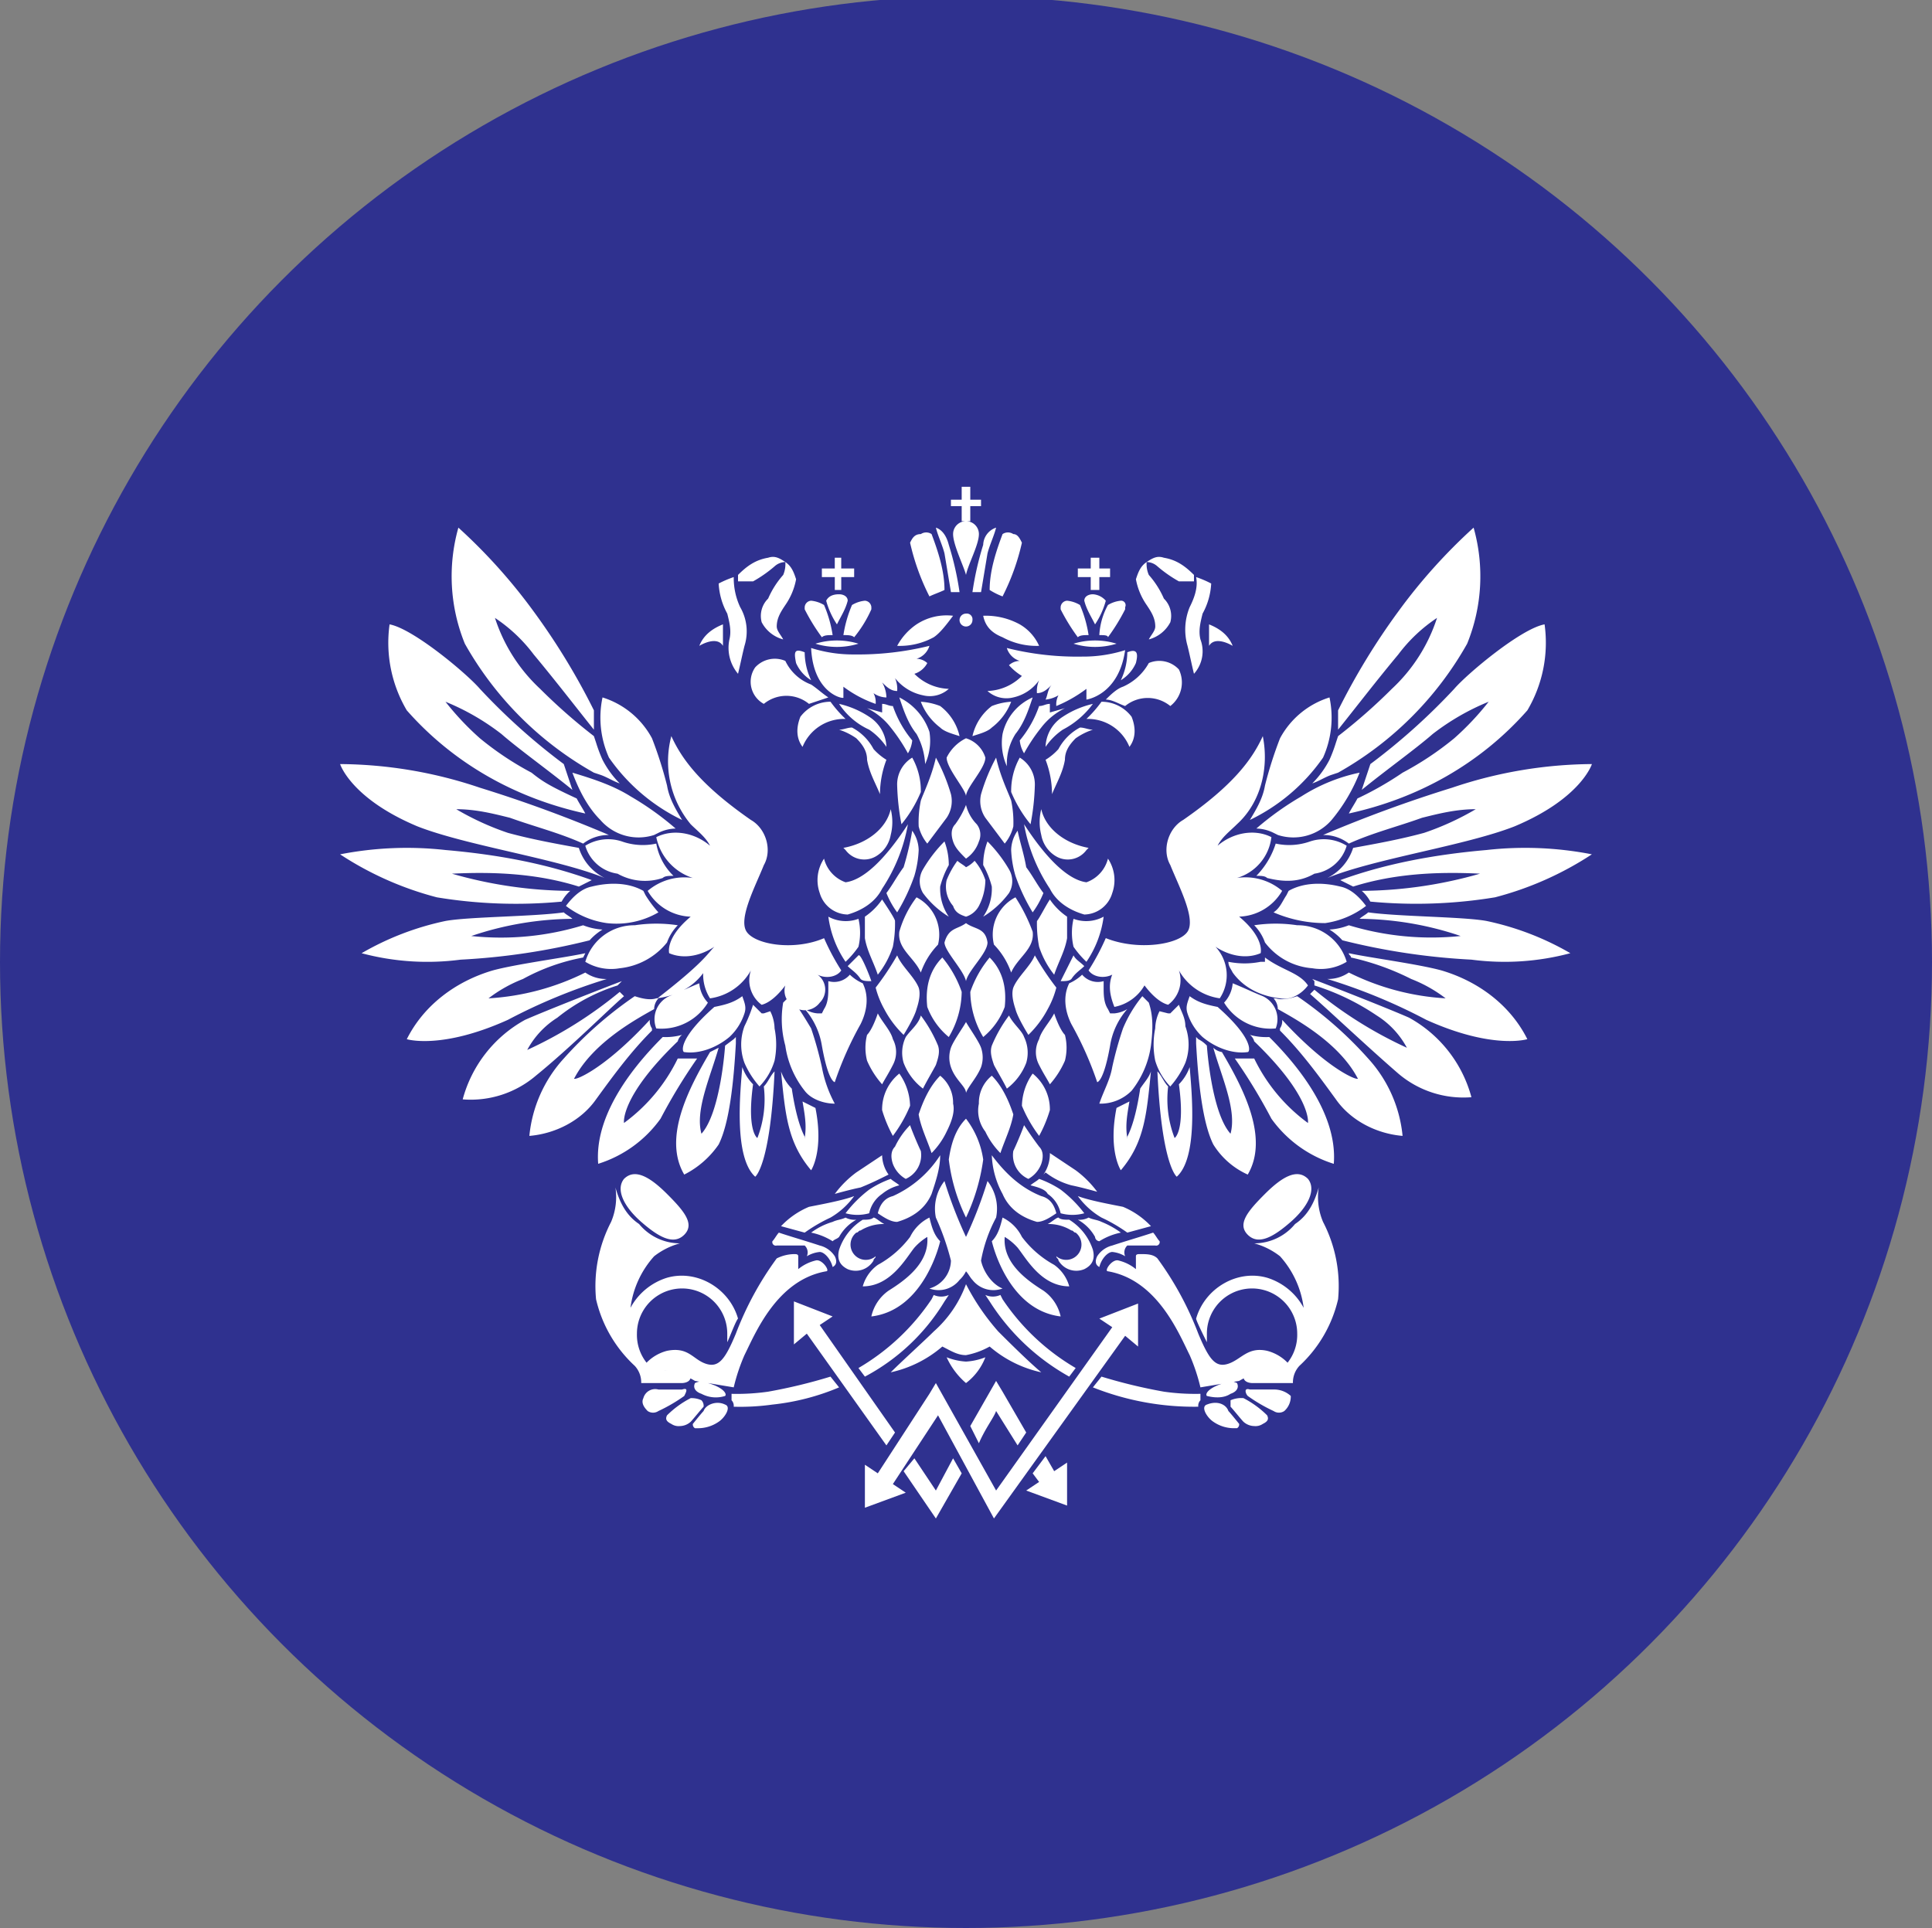
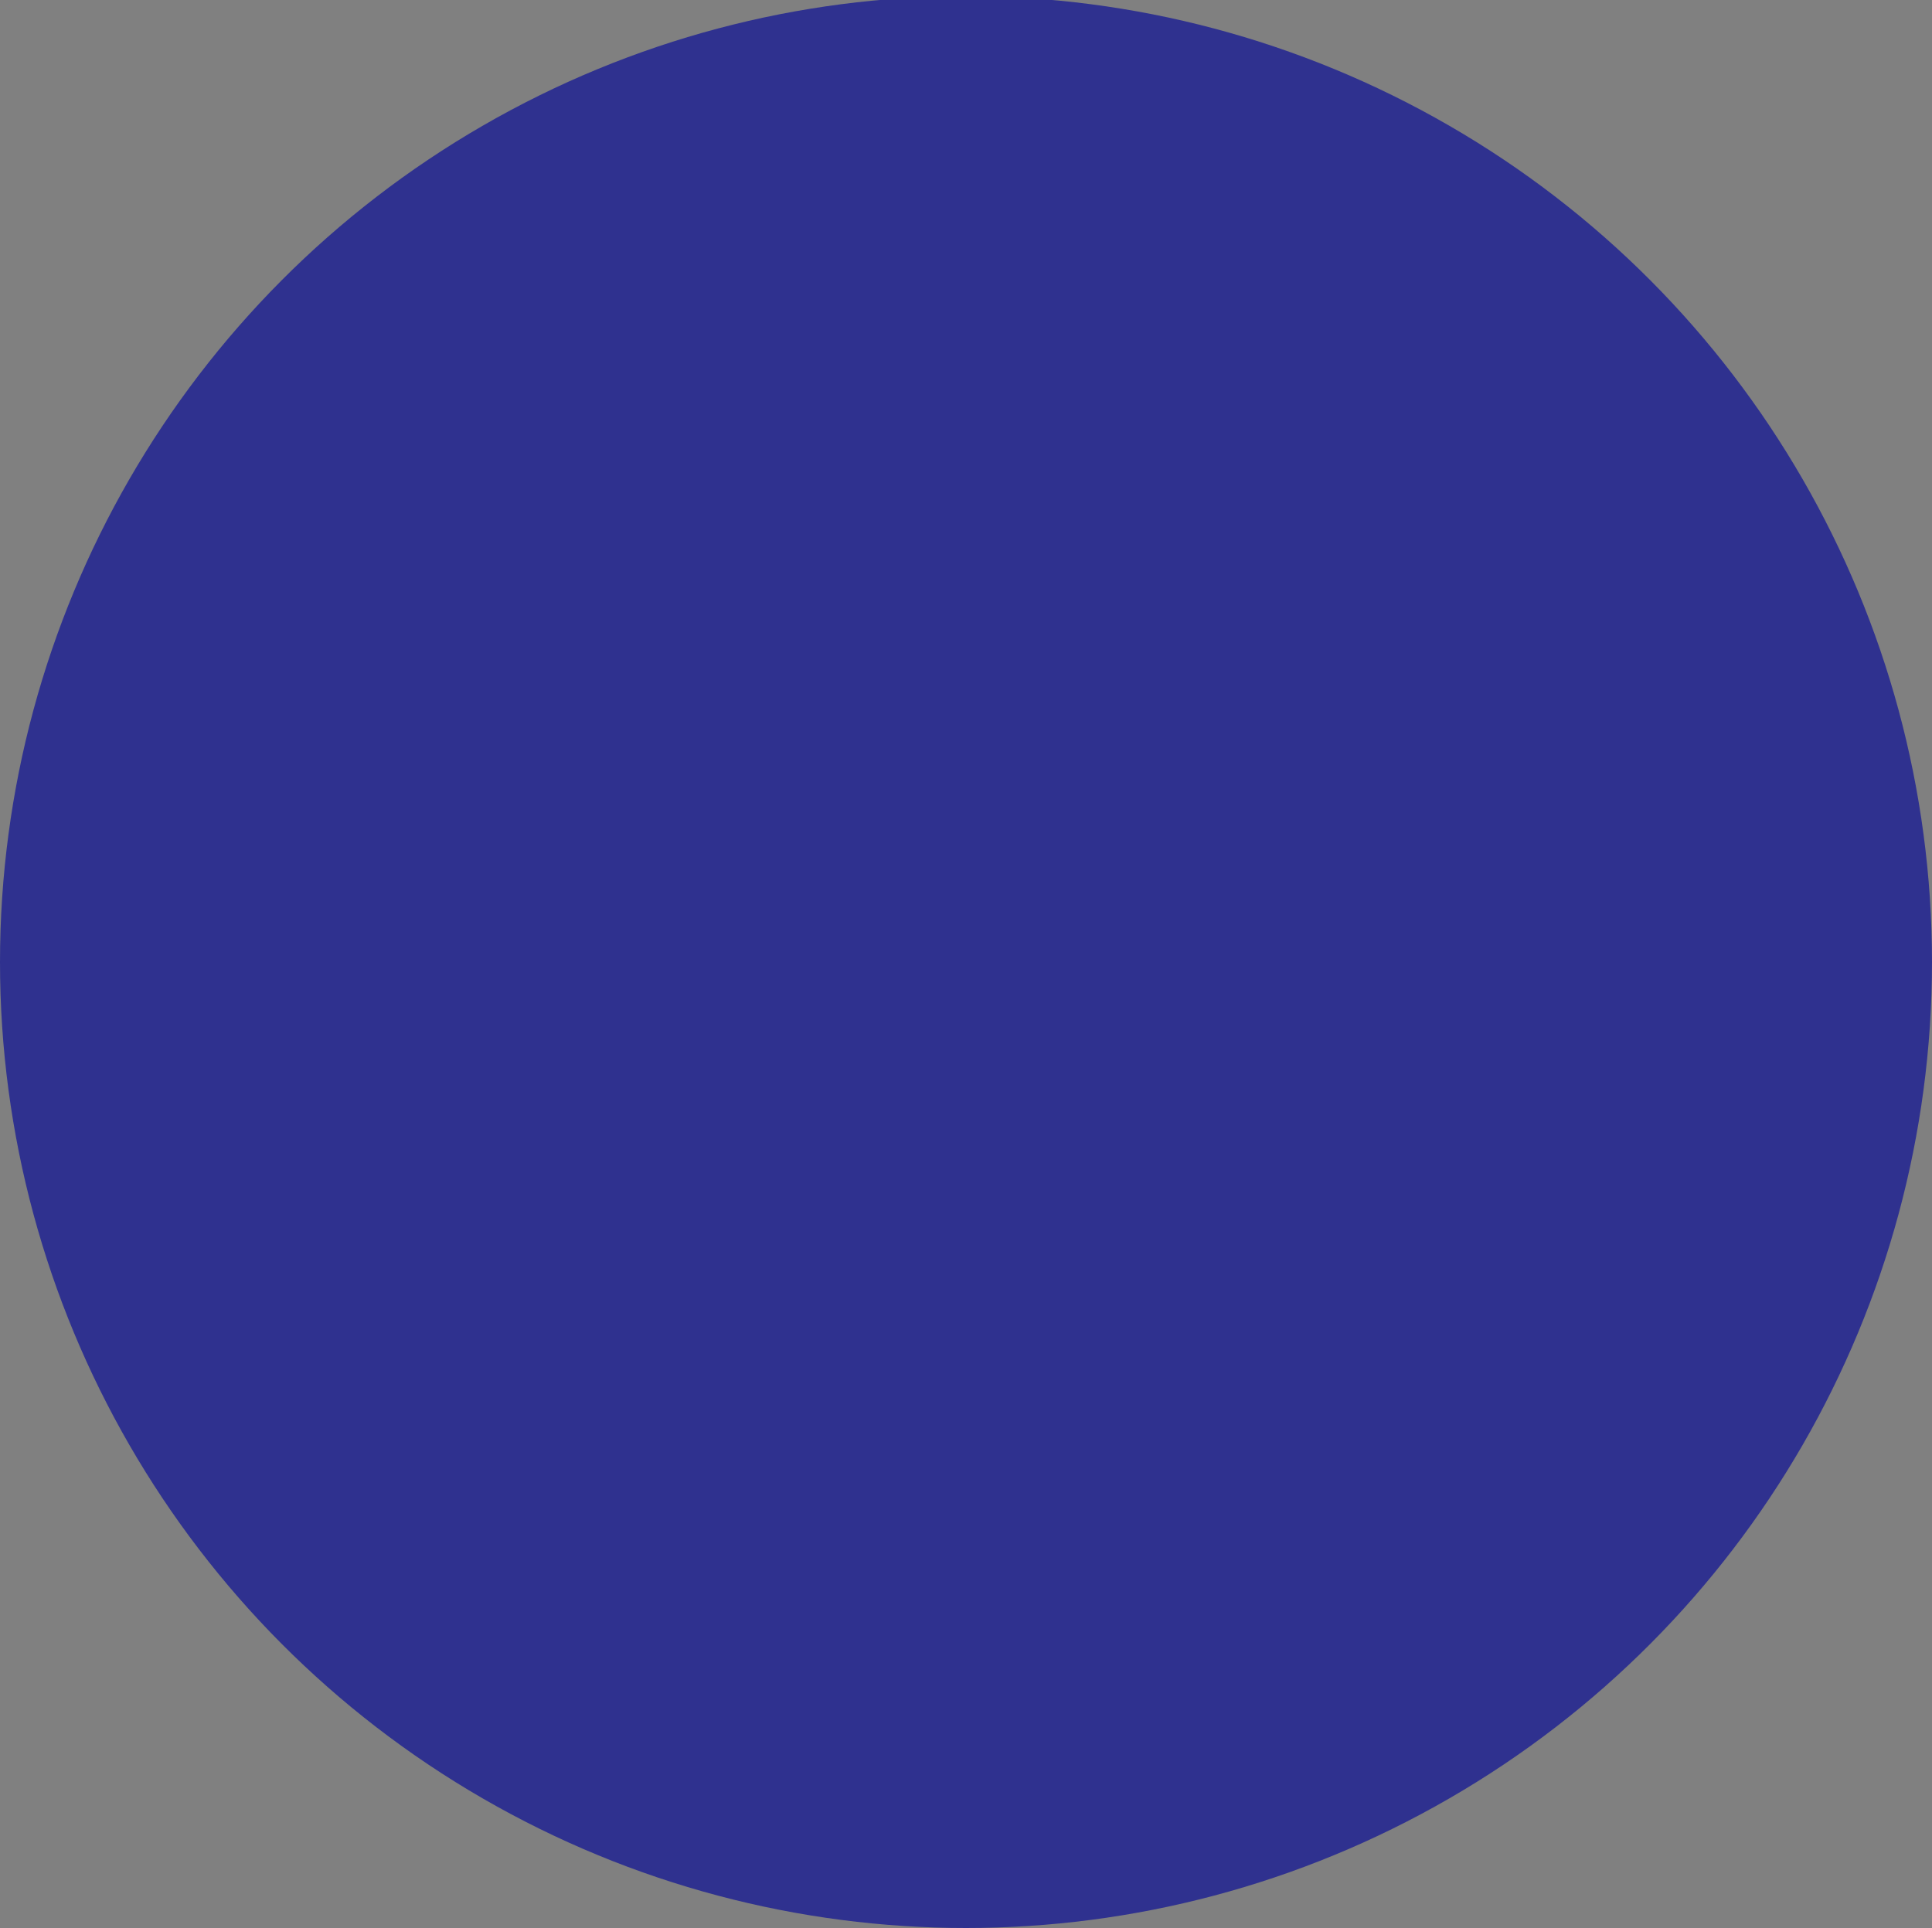
<svg xmlns="http://www.w3.org/2000/svg" width="500" height="499">
  <rect width="100%" height="100%" fill="#808080" stroke="none" />
  <circle data-name="Эллипс 1" cx="250" cy="249" r="250" fill="#2f318f" />
-   <path d="M317.907 365.194c.557.556 2.783 3.338 2.783 3.338a1.109 1.109 0 0 1-.557 1.112h-.556a9.4 9.4 0 0 1-5.566-1.669c-1.67-1.112-3.34-3.894-1.67-4.45 2.783-1.113 5.009 0 5.566 1.669zm.557-2.782a7.064 7.064 0 0 1 3.339-.556 24.739 24.739 0 0 1 6.123 4.45c.557 1.113 0 1.669-1.113 2.226a3.35 3.35 0 0 1-2.226.556 4.251 4.251 0 0 1-2.784-1.113c-.556-.556-2.783-3.337-3.339-3.894v-1.669zm5.009-2.781h6.127a6.32 6.32 0 0 1 4.453 1.669 5.047 5.047 0 0 1-1.67 3.894 2.487 2.487 0 0 1-2.783 0 41.54 41.54 0 0 1-6.679-3.894c-.561-.556-1.121-2.225.552-1.669zm-38.407-3.338a136.831 136.831 0 0 0 16.142 3.894 57.212 57.212 0 0 0 9.463.557v1.668a2.043 2.043 0 0 0-.557 1.669 70.859 70.859 0 0 1-27.275-5.006zm-8.35 0a57.622 57.622 0 0 1-20.6-19.469l-1.113-1.669a4.759 4.759 0 0 0 3.9 0l.557 1.112a57.935 57.935 0 0 0 18.925 17.8zm61.784-51.178c2.227 2.782 0 7.232-4.453 11.126s-8.349 6.119-11.132 3.338 0-6.119 4.453-10.57 8.351-6.675 11.132-3.894zm-67.909 71.761l2.227 3.894 3.34-2.225v11.125l-10.576-3.894 3.34-2.225-1.67-2.225zm-7.236-2.782l-5.566-8.9c-.557 1.669-2.783 4.45-4.453 8.344l-2.227-4.45 6.68-11.682 1.67 2.781 6.123 10.57zm-6.123 18.914l-14.472-26.7-11.689 17.8 3.339 2.226-10.576 3.894V379.1l3.34 2.225 13.359-20.582 1.67-2.782 15.586 27.814 30.06-42.275-3.34-2.225 10.019-3.894v11.125l-3.339-2.781zM250 352.4a16.27 16.27 0 0 0 5.01-1.112 15.192 15.192 0 0 1-5.01 6.675 19.2 19.2 0 0 1-5.01-6.675A16.27 16.27 0 0 0 250 352.4zm0-20.026a59.523 59.523 0 0 0 8.35 12.238c2.226 2.226 7.792 7.788 11.132 10.57a30.344 30.344 0 0 1-13.359-6.676 19.953 19.953 0 0 1-6.123 2.225c-2.226 0-3.9-1.113-6.123-2.226a30.344 30.344 0 0 1-13.359 6.676c2.783-2.782 8.906-8.344 11.133-10.57A30.113 30.113 0 0 0 250 332.373zm9.463-17.245a10.922 10.922 0 0 1 5.009 5.007 26.213 26.213 0 0 0 8.35 7.232 10.192 10.192 0 0 1 3.9 5.563c-7.236 0-11.132-7.232-13.359-10.014a14.74 14.74 0 0 0-3.34-2.781c-.556 6.675 5.567 11.126 10.02 13.907a11.077 11.077 0 0 1 4.453 6.676c-13.916-1.669-17.812-19.47-17.812-19.47 1.664-1.67 2.216-3.895 2.777-6.121zm14.472 0c.557.557 1.67.557 2.783.557a14.384 14.384 0 0 1 6.123 7.788c.557 2.225 0 3.894-2.226 5.006a5.356 5.356 0 0 1-6.68-2.225c0-.556-.557-.556-.557-1.112a3.955 3.955 0 1 0 5.01-6.12c-.556 0-.556-.556-1.113-.556a11.233 11.233 0 0 0-6.123-1.669c1.111-.557 2.224-1.67 2.781-1.67zm16.142 3.894a16.685 16.685 0 0 0-5.566 2.226 1.2 1.2 0 0 1-1.113-1.113 11.384 11.384 0 0 0-4.453-4.45 5.015 5.015 0 0 0 2.783-.557c1.113.557 2.226.557 3.34 1.113a22.549 22.549 0 0 1 5.007 2.78zm-5.566 8.9c-1.113-.556-1.113-1.669-.557-2.781a6.444 6.444 0 0 1 3.9-2.782c3.34-1.112 7.236-2.225 10.576-3.338.557.557 1.113 1.669 1.67 2.226a.908.908 0 0 1-1.113 1.112h-7.237a2.446 2.446 0 0 0-.556 2.782 7.911 7.911 0 0 0-3.34-1.113c-1.118 0-2.788 1.671-3.345 3.894zm-5.566-18.357c2.783 1.112 8.906 2.225 11.689 2.781a21.173 21.173 0 0 1 7.236 5.007l-6.123 1.668a41.615 41.615 0 0 0-6.679-3.894 19.838 19.838 0 0 1-6.125-5.562zM270.037 304a9.4 9.4 0 0 0 1.67-5.563l6.679 4.45a26.353 26.353 0 0 1 5.566 5.563s-3.9-1.112-6.679-1.669a18.824 18.824 0 0 1-6.68-3.337zm-3.34 2.781c.557-.556 1.67-1.112 2.227-1.669a26.045 26.045 0 0 1 5.566 2.782 31.914 31.914 0 0 1 6.123 6.119 11.447 11.447 0 0 1-6.123 0 8.1 8.1 0 0 0-3.34-5.007c-.557-1.106-2.226-1.665-4.45-2.222zM256.678 299c3.339 4.451 7.236 8.345 12.8 10.57 2.227.556 3.34 2.225 3.9 4.45-1.669 1.112-3.339 2.225-5.009 2.225-3.9-1.113-7.236-3.338-8.906-7.232A22.651 22.651 0 0 1 256.678 299zm8.349-7.788c1.113 1.669 2.227 3.338 3.9 5.563 1.113 1.113 1.113 2.782.556 4.45a7.474 7.474 0 0 1-3.34 3.894 6.725 6.725 0 0 1-3.9-7.231c.557-1.117 2.227-5.011 2.784-6.68zm-82.938 73.986c.557-1.669 3.34-2.782 5.566-1.669 1.67.556 0 3.338-1.669 4.45a9.406 9.406 0 0 1-5.567 1.669h-.556a1.109 1.109 0 0 1-.557-1.112s2.227-2.786 2.783-3.342zm-.556-2.782a2.046 2.046 0 0 1 .556 1.669c-.556.557-2.783 3.338-3.34 3.894a4.249 4.249 0 0 1-2.783 1.113 3.348 3.348 0 0 1-2.226-.556c-1.113-.557-1.67-1.113-1.113-2.226a24.734 24.734 0 0 1 6.122-4.45 6.062 6.062 0 0 1 2.784.552zm-5.01-2.781c1.67-.556 1.113.556.556 1.669a41.5 41.5 0 0 1-6.679 3.894 2.487 2.487 0 0 1-2.783 0c-1.113-1.113-1.67-2.225-1.113-3.338a3.165 3.165 0 0 1 3.9-2.225h6.123zm47.313-3.338l-1.669-2.225a57.955 57.955 0 0 0 18.925-17.8l.557-1.112a4.759 4.759 0 0 0 3.9 0l-1.113 1.669a53.21 53.21 0 0 1-20.6 19.464zm-8.906 0l2.227 2.782a60.638 60.638 0 0 1-17.256 4.45 60.556 60.556 0 0 1-10.019.556 2.043 2.043 0 0 0-.557-1.669v-1.668a57.206 57.206 0 0 0 9.463-.557 136.831 136.831 0 0 0 16.142-3.898zm-53.436-51.178c2.783-2.781 6.679-.556 11.133 3.894s7.236 7.788 4.452 10.57-6.679.556-11.132-3.338-6.68-8.345-4.453-11.13zm70.135 65.642l-2.226 3.337-20.6-28.926-3.339 2.781v-11.129l10.019 3.894-3.34 2.225zm2.227 10.013l2.783-3.338 5.566 8.344 4.453-8.344 2.227 3.894-6.68 11.682zm6.679-65.642c.557 2.226 1.114 4.451 2.783 6.12 0 0-3.9 17.8-17.812 19.47a11.077 11.077 0 0 1 4.453-6.676c4.453-2.781 10.576-7.232 10.02-13.907a14.74 14.74 0 0 0-3.34 2.781c-2.227 2.782-6.123 10.014-13.359 10.014a10.192 10.192 0 0 1 3.9-5.563 26.213 26.213 0 0 0 8.35-7.232 10.922 10.922 0 0 1 5.005-5.011zm-14.472 0c.557 0 1.67 1.113 2.783 1.669a11.233 11.233 0 0 0-6.123 1.669c-.556 0-.556.556-1.113.556a3.955 3.955 0 1 0 5.01 6.12c0 .556-.557.556-.557 1.112a5.356 5.356 0 0 1-6.68 2.225c-2.226-1.112-2.783-2.781-2.226-5.006a14.388 14.388 0 0 1 6.123-7.788c1.113-.004 2.226-.004 2.783-.561zm-16.142 3.894a17.426 17.426 0 0 1 5.566-2.781c1.113-.556 2.227-.556 3.34-1.113a5.015 5.015 0 0 0 2.783.557 11.384 11.384 0 0 0-4.453 4.45c-.557.556-1.113.556-1.67 1.113a16.685 16.685 0 0 0-5.566-2.23zm5.566 8.9c-.557-2.225-2.226-3.894-3.34-3.894a7.911 7.911 0 0 0-3.34 1.113 2.446 2.446 0 0 0-.556-2.782h-7.236a.908.908 0 0 1-1.114-1.112c.557-.557 1.114-1.669 1.67-2.226 3.34 1.113 7.236 2.226 10.576 3.338a6.444 6.444 0 0 1 3.9 2.782c.553 1.109.553 2.222-.56 2.778zm5.566-18.357a19.826 19.826 0 0 1-6.123 5.562 41.615 41.615 0 0 0-6.679 3.894l-6.123-1.668a21.173 21.173 0 0 1 7.236-5.007c2.783-.559 8.906-1.672 11.689-2.784zm8.906-5.569c-2.226 1.112-4.453 2.225-7.236 3.338-2.783.556-6.679 1.668-6.679 1.668a26.348 26.348 0 0 1 5.566-5.562l6.68-4.444a8.971 8.971 0 0 0 1.669 5zm2.784 2.781a11.205 11.205 0 0 0-4.453 2.225 8.1 8.1 0 0 0-3.34 5.007 11.447 11.447 0 0 1-6.123 0 31.885 31.885 0 0 1 6.123-6.119 26.022 26.022 0 0 1 5.566-2.782c.557.56 1.67 1.116 2.227 1.672zM243.318 299c0 3.338-1.113 6.676-2.226 10.013-1.67 3.894-5.01 6.119-8.906 7.232-1.67 0-3.34-1.113-5.01-2.225.557-2.225 1.67-3.894 3.9-4.45A28.367 28.367 0 0 0 243.318 299zm-7.792-7.788c.556 1.669 2.226 5.563 2.783 6.676a6.726 6.726 0 0 1-3.9 7.231 7.477 7.477 0 0 1-3.339-3.894c-.557-1.668-.557-3.337.556-4.45a20 20 0 0 1 3.9-5.567zm18.368 35.046c.557 2.782 2.784 6.119 5.567 7.232a6.888 6.888 0 0 1-7.793-2.225c-.557-.557-1.113-1.669-1.67-2.225a7.7 7.7 0 0 1-1.67 2.225 6.888 6.888 0 0 1-7.793 2.225 7.682 7.682 0 0 0 5.567-7.232 65.483 65.483 0 0 0-3.9-11.126 11.622 11.622 0 0 1 2.227-9.456A111.51 111.51 0 0 0 250 320.135a111.366 111.366 0 0 0 5.566-14.463 11.619 11.619 0 0 1 2.227 9.456 37.761 37.761 0 0 0-3.899 11.126zm13.36-48.4a11.879 11.879 0 0 1 4.453 9.456 34.034 34.034 0 0 1-2.783 6.676 35.5 35.5 0 0 1-4.454-7.788 14.983 14.983 0 0 1 2.784-8.344zm-10.576.556c2.783 2.781 4.453 6.675 5.566 10.013-.557 3.338-2.227 6.675-3.34 10.013a19.975 19.975 0 0 1-3.9-5.563 8.848 8.848 0 0 1-1.67-7.231 8.966 8.966 0 0 1 3.344-7.232zM250 315.128a46.854 46.854 0 0 1-4.453-15.019c.557-3.894 1.67-7.788 4.453-10.569a22.6 22.6 0 0 1 4.453 10.569A51.364 51.364 0 0 1 250 315.128zm22.822-52.846c.556 1.669 1.67 4.45 2.783 5.563a13.541 13.541 0 0 1 0 6.675 22.987 22.987 0 0 1-3.9 6.119c-.557-1.112-1.67-2.781-2.783-5.006a7.086 7.086 0 0 1 0-6.676c.558-2.225 2.785-4.45 3.898-6.675zm-11.689.556c1.113 2.225 3.339 3.894 3.9 5.563a9.3 9.3 0 0 1 .557 6.675 15.19 15.19 0 0 1-5.01 6.676c-1.113-2.225-2.783-5.007-3.34-6.119-.556-1.669-1.113-3.338-.556-5.007a35.454 35.454 0 0 1 4.447-7.788zM250 282.864c0-1.669-2.783-3.337-3.9-6.675a7.71 7.71 0 0 1 0-5.007c.556-1.669 3.339-5.563 3.9-6.675.557 1.112 3.34 5.006 3.9 6.675a7.71 7.71 0 0 1 0 5.007c-1.119 2.781-3.345 5.011-3.9 6.675zm17.812-35.6a72.463 72.463 0 0 0 5.566 8.344 23.223 23.223 0 0 1-2.226 5.563 26.155 26.155 0 0 1-5.01 6.676s-2.783-4.451-3.339-6.676c-.557-1.669-1.114-3.894-.557-5.563 1.111-2.783 4.454-5.564 5.564-8.346zm12.8 2.782c-1.113 1.112-2.227 1.668-3.34 3.337-.557.556-1.67.556-2.783.556q1.669-3.338 3.34-6.675c.557 1.111 1.671 1.667 2.784 2.78zm.556-1.113a24.21 24.21 0 0 1-3.339-3.894 15.859 15.859 0 0 1 0-7.232 9.412 9.412 0 0 0 7.792-.556 26.964 26.964 0 0 1-4.452 11.68zm-9.461-16.133a16.918 16.918 0 0 0 4.453 4.45v5.563c-.557 3.338-2.227 6.119-3.34 9.457a23.067 23.067 0 0 1-3.9-7.232 31.878 31.878 0 0 1-.557-6.675c.561-.558 2.23-3.895 3.344-5.563zm-10.02 18.913a19.615 19.615 0 0 0-4.453-7.231 10.854 10.854 0 0 1 5.567-12.238 44.4 44.4 0 0 1 4.453 8.9c.556 4.449-3.897 6.674-5.567 10.568zm-5.566-3.894c3.34 3.338 4.453 7.788 3.9 12.795a18.446 18.446 0 0 1-5.566 7.788 23.362 23.362 0 0 1-3.34-11.682 28.218 28.218 0 0 1 5.006-8.902zM250 253.937c-.557-2.781-5.566-7.787-5.566-10.013 1.113-3.893 3.34-3.337 5.566-5.006 2.227 1.669 5.01 1.113 5.566 5.006-.002 2.782-5.011 7.232-5.566 10.013zm0-16.688c-1.67-.556-2.783-1.112-3.34-2.781a7.692 7.692 0 0 1-1.67-6.676 22.553 22.553 0 0 1 2.784-5.006c.556.556 1.669 1.112 2.226 1.669a7.714 7.714 0 0 0 2.227-1.669 14.593 14.593 0 0 1 2.783 5.006 14.81 14.81 0 0 1-1.67 6.676 5.7 5.7 0 0 1-3.34 2.781zm19.482-27.814c1.113 5.007 6.123 8.9 12.246 10.013l-.557.556a5.993 5.993 0 0 1-7.793 1.669 8.04 8.04 0 0 1-3.9-5.563 13.565 13.565 0 0 1 .002-6.675zm-4.453 3.894c6.123 9.457 11.689 14.463 16.142 15.02a8.753 8.753 0 0 0 5.567-6.119 10 10 0 0 1 1.113 8.9 7.685 7.685 0 0 1-7.236 5.563c-3.9-1.113-7.237-3.338-8.906-6.676a43.871 43.871 0 0 1-6.682-16.688zM263.357 215c.557 2.781 1.67 6.119 2.227 9.457 1.67 2.225 2.783 4.45 4.453 6.675a22.571 22.571 0 0 1-2.783 5.007 49.315 49.315 0 0 1-4.453-9.457 27.886 27.886 0 0 1-1.114-6.682 8.972 8.972 0 0 1 1.67-5zm-7.793 2.781a35.715 35.715 0 0 1 5.567 7.232 6 6 0 0 1 0 6.119 23.732 23.732 0 0 1-6.68 6.119 12.764 12.764 0 0 0 2.227-7.788 23.269 23.269 0 0 0-2.227-5.563 17.178 17.178 0 0 1 1.113-6.121zM250 222.23c-1.67-1.669-2.783-2.782-3.34-4.451s-.556-3.337.557-4.45a22.588 22.588 0 0 0 2.783-5.006 10.756 10.756 0 0 0 2.783 5.006 4.355 4.355 0 0 1 .557 4.45 8.656 8.656 0 0 1-3.34 4.451zm7.793-26.146c1.113 5.007 3.34 9.457 3.9 11.126a27.046 27.046 0 0 1 .557 6.675 11.18 11.18 0 0 1-2.227 4.451q-2.5-3.339-5.009-6.676a7.72 7.72 0 0 1-1.114-6.119 48.155 48.155 0 0 1 3.891-9.457zM250 206.1c0-1.668-5.01-7.231-5.01-10.013a10.922 10.922 0 0 1 5.01-5.006 7.524 7.524 0 0 1 5.01 5.006c-.002 2.779-5.01 7.785-5.01 10.013zm13.916-10.013a8.107 8.107 0 0 1 3.9 7.232 61.218 61.218 0 0 1-1.113 10.013 33.2 33.2 0 0 1-5.01-8.344 17.607 17.607 0 0 1 2.221-8.904zM279.5 188.3c1.113 0 2.226.557 3.339.557a16.648 16.648 0 0 0-4.453 2.225c-1.67 1.669-2.783 3.337-2.783 5.563-.557 3.337-2.227 6.119-3.34 8.9a25.162 25.162 0 0 0-1.67-8.9 14.746 14.746 0 0 0 3.34-2.782 13.412 13.412 0 0 1 5.567-5.563zm-17.813-6.675a15.19 15.19 0 0 1-5.009 6.675c-1.114 1.113-3.34 1.669-5.01 2.225a13.516 13.516 0 0 1 5.01-7.788 16.264 16.264 0 0 1 5.009-1.116zm5.567-1.113c-1.114 3.338-2.227 6.676-4.453 9.457a14.481 14.481 0 0 0-2.227 8.344 14.573 14.573 0 0 1-1.113-8.344 13.507 13.507 0 0 1 7.793-9.461zm29.5-35.045a7.045 7.045 0 0 0 .557 3.337 22.993 22.993 0 0 1 3.9 6.12 6.273 6.273 0 0 1 1.67 6.119 8.842 8.842 0 0 1-5.566 4.45c.556-1.113 1.67-2.225 1.67-3.338 0-2.225-1.114-3.894-2.227-5.563a17.115 17.115 0 0 1-2.783-6.675c.553-1.673 1.11-3.342 2.78-4.454zM309 150.469h-3.9a33.787 33.787 0 0 1-5.566-3.894 4.253 4.253 0 0 0-2.783-1.112c1.67-1.113 2.783-1.669 4.453-1.113 3.34.556 5.566 2.225 7.793 4.45v1.669zm0 23.92c-.557-2.225-1.113-5.006-1.67-7.231a15.278 15.278 0 0 1 .557-10.013c1.113-2.225 2.226-5.007 1.669-7.788a27.024 27.024 0 0 1 3.9 1.669 18.087 18.087 0 0 1-2.227 7.787c-.556 2.226-1.113 4.451-.556 6.676a8.71 8.71 0 0 1-1.673 8.9zm3.9-7.231V161.6c2.783 1.112 5.01 2.781 6.123 5.563-.003-.005-4.456-2.787-6.123-.005zm-66.8-37.828h2.783v-3.337h2.226v3.337h2.783V131h-2.783v3.894h-2.226V131H246.1v-1.67zm32.841 17.8h3.34v-2.78h2.226v2.782h2.783v2.225h-2.783v3.337h-2.226v-3.337h-3.34v-2.225zm2.783 17.244c-1.113 0-2.226 0-2.783.557a50.8 50.8 0 0 1-4.453-7.232v-.556a1.776 1.776 0 0 1 1.67-1.669 7.923 7.923 0 0 1 3.34 1.112 31.9 31.9 0 0 1 2.228 7.79zm2.783 0a18.091 18.091 0 0 1 2.227-7.788 7.915 7.915 0 0 1 3.339-1.112 1.153 1.153 0 0 1 1.114 1.669v.557a50.9 50.9 0 0 1-4.453 7.232c.002-.556-1.112-.556-2.225-.556zm-1.67-10.569a4.811 4.811 0 0 1 3.34 1.669 20.576 20.576 0 0 1-2.777 6.126c-1.113-2.225-2.227-3.894-2.783-6.119-.004-1.118 1.109-1.674 2.222-1.674zm0 28.37a22.649 22.649 0 0 1-7.793 6.676 16.933 16.933 0 0 0-4.453 4.45 9.585 9.585 0 0 1 4.453-7.788 23.583 23.583 0 0 1 7.795-3.336zm-7.237 1.115a17.388 17.388 0 0 0-6.123 5.006 46.374 46.374 0 0 0-4.453 6.676 7.9 7.9 0 0 1-1.113-3.338 28.227 28.227 0 0 0 5.01-8.9c1.113 0 1.669-.556 2.783-.556v2.222zm9.463-1.669a9.741 9.741 0 0 1 7.793 3.894c1.113 2.781 1.113 5.563-.557 7.788a11.62 11.62 0 0 0-11.133-7.232 31.762 31.762 0 0 0 3.9-4.45zm12.246-10.013a6.894 6.894 0 0 1 7.792 1.669 7.715 7.715 0 0 1-2.226 9.456 9.231 9.231 0 0 0-11.689 0c-1.67-.556-3.34-1.668-5.01-1.668 1.113-1.113 2.783-2.782 4.453-3.338a14.166 14.166 0 0 0 6.683-6.119zm-5.567-2.781c2.783-1.113 2.783.556 2.227 2.781a9.9 9.9 0 0 1-3.9 4.45 17.107 17.107 0 0 0 1.676-7.231zm-10.576 12.238v-2.782a35.435 35.435 0 0 1-7.793 4.45 5.01 5.01 0 0 1 .557-2.781 7.916 7.916 0 0 1-3.34 1.113c.557-1.113.557-2.782 1.67-3.894-1.113 1.112-2.226 2.225-3.9 2.225a7.049 7.049 0 0 1 .557-3.338 11.081 11.081 0 0 1-6.68 4.45 7.319 7.319 0 0 1-6.68-1.668 13.138 13.138 0 0 0 8.906-3.894 14.765 14.765 0 0 1-3.339-2.782 4.253 4.253 0 0 1 2.783-1.112 5.019 5.019 0 0 1-3.34-3.338 74.762 74.762 0 0 0 19.482 2.225 35.9 35.9 0 0 0 11.133-1.669c-1.663 11.682-10.013 12.795-10.013 12.795zm-26.715-21.695a18.3 18.3 0 0 1 9.463 2.225 12.185 12.185 0 0 1 5.01 5.563 18.313 18.313 0 0 1-9.463-2.225c-2.783-1.113-4.453-2.782-5.01-5.563zm-.557-6.119h-2.226a78.963 78.963 0 0 1 2.783-12.239 4.846 4.846 0 0 1 3.34-4.45c-.557 2.225-1.67 4.45-2.227 6.676l-1.67 10.013zm5.567 1.112a18.493 18.493 0 0 1-3.34-1.669c0-5.006 1.67-10.013 3.34-14.463a2.487 2.487 0 0 1 2.783 0c1.113 0 1.67 1.113 2.226 2.225a59.159 59.159 0 0 1-5.009 13.907zM250 148.8c-.557-2.225-3.34-7.788-3.34-10.569a3.34 3.34 0 0 1 6.68 0c-.002 2.781-2.785 7.788-3.34 10.569zm38.964 17.8a18.99 18.99 0 0 0-11.132 0 18.949 18.949 0 0 0 11.13 0zm-56.221 111.258a14.99 14.99 0 0 1 2.783 8.344 35.494 35.494 0 0 1-4.453 7.788 33.912 33.912 0 0 1-2.783-6.676 11.876 11.876 0 0 1 4.453-9.456zm10.575.556a8.966 8.966 0 0 1 3.34 7.232c.557 2.225-.556 5.006-1.67 7.231a19.975 19.975 0 0 1-3.9 5.563c-1.113-3.338-2.783-6.675-3.34-10.013 1.117-3.338 2.787-7.227 5.57-10.013zm-16.142-16.132c1.114 2.225 3.34 4.45 3.9 6.675a7.091 7.091 0 0 1 0 6.676c-1.114 2.225-2.227 3.894-2.783 5.006a22.965 22.965 0 0 1-3.9-6.119 13.541 13.541 0 0 1 0-6.675c1.113-1.113 2.227-3.894 2.783-5.563zm11.133.556a35.454 35.454 0 0 1 4.453 7.788c.556 1.669 0 3.338-.557 5.007-.556 1.112-2.226 3.894-3.34 6.119a15.188 15.188 0 0 1-5.009-6.676 9.3 9.3 0 0 1 .556-6.675c1.114-1.669 3.34-3.338 3.897-5.563zm-6.123-15.576c1.113 2.782 4.453 5.563 5.566 8.344.557 1.669 0 3.894-.556 5.563-.557 2.225-3.34 6.676-3.34 6.676a26.155 26.155 0 0 1-5.01-6.676 23.223 23.223 0 0 1-2.226-5.563 72.463 72.463 0 0 0 5.566-8.344zm-12.8 2.782l2.784-2.782c.556-.556 2.783 5.007 3.339 6.675-1.113 0-2.226 0-2.783-.556-1.116-1.669-2.226-2.225-3.343-3.337zm-.556-1.113a26.964 26.964 0 0 1-4.453-11.682 9.414 9.414 0 0 0 7.793.556 15.887 15.887 0 0 1 0 7.232 24.262 24.262 0 0 1-3.343 3.894zm9.46-16.131c1.113 1.669 3.339 5.006 3.339 5.563a31.934 31.934 0 0 1-.556 6.675 23.091 23.091 0 0 1-3.9 7.232c-1.113-3.338-2.783-6.119-3.34-9.457v-5.563a16.937 16.937 0 0 0 4.457-4.45zm10.019 18.913c-1.67-3.894-6.123-6.119-5.566-10.569a26.74 26.74 0 0 1 4.453-8.9 10.854 10.854 0 0 1 5.566 12.238 19.615 19.615 0 0 0-4.453 7.23zm5.566-3.894a28.2 28.2 0 0 1 5.01 8.9 23.351 23.351 0 0 1-3.34 11.682 18.446 18.446 0 0 1-5.566-7.788c-.557-5.007.556-9.457 3.896-12.795zm-13.359-38.383a13.541 13.541 0 0 1 0 6.675 8.04 8.04 0 0 1-3.9 5.563 5.993 5.993 0 0 1-7.789-1.674l-.557-.556c6.123-1.108 11.13-5.002 12.246-10.009zm4.453 3.894a43.886 43.886 0 0 1-6.679 16.688c-1.67 3.338-5.01 5.563-8.907 6.676a7.686 7.686 0 0 1-7.236-5.563 10 10 0 0 1 1.114-8.9 8.75 8.75 0 0 0 5.566 6.119c4.453-.558 10.019-5.564 16.142-15.021zm1.113 1.67a8.964 8.964 0 0 1 1.67 5.006 27.884 27.884 0 0 1-1.113 6.676 49.315 49.315 0 0 1-4.453 9.457 22.531 22.531 0 0 1-2.783-5.007c1.67-2.225 2.783-4.45 4.453-6.675a75.77 75.77 0 0 0 2.226-9.457zm8.35 2.781a17.178 17.178 0 0 1 1.113 6.119 23.269 23.269 0 0 0-2.227 5.563 12.764 12.764 0 0 0 2.227 7.788 23.732 23.732 0 0 1-6.68-6.119 6 6 0 0 1 0-6.119 35.715 35.715 0 0 1 5.567-7.234zm-2.227-21.695a48.155 48.155 0 0 1 3.9 9.457 7.72 7.72 0 0 1-1.114 6.119l-5.009 6.676a11.18 11.18 0 0 1-2.227-4.451 27.046 27.046 0 0 1 .557-6.675c.553-1.671 2.78-6.121 3.893-11.128zm-6.123 0a17.607 17.607 0 0 1 2.227 8.9 33.175 33.175 0 0 1-5.01 8.344 61.328 61.328 0 0 1-1.113-10.013 8.107 8.107 0 0 1 3.896-7.233zM220.5 188.3a13.415 13.415 0 0 1 5.566 5.563 14.768 14.768 0 0 0 3.34 2.782 25.185 25.185 0 0 0-1.67 8.9c-1.113-2.781-2.783-5.563-3.34-8.9 0-2.226-1.113-3.894-2.783-5.563a16.648 16.648 0 0 0-4.453-2.225c1.11-.004 2.223-.557 3.34-.557zm17.812-6.675a16.258 16.258 0 0 1 5.009 1.112 13.511 13.511 0 0 1 5.01 7.788c-1.67-.556-3.9-1.112-5.01-2.225a15.19 15.19 0 0 1-5.012-6.679zm-5.566-1.113a15.44 15.44 0 0 1 7.792 8.9 14.574 14.574 0 0 1-1.113 8.344 18.1 18.1 0 0 0-2.226-7.788c-2.23-2.784-3.343-6.122-4.456-9.46zm-29.5-35.045c1.67 1.112 2.227 2.781 2.783 4.45a17.115 17.115 0 0 1-2.783 6.675c-1.113 1.669-2.226 3.338-2.226 5.563 0 1.113 1.113 2.225 1.67 3.338a8.841 8.841 0 0 1-5.567-4.45 6.275 6.275 0 0 1 1.67-6.119 22.971 22.971 0 0 1 3.9-6.12 7.056 7.056 0 0 0 .548-3.341zM191 150.469V148.8c2.227-2.225 4.453-3.894 7.793-4.45 1.67-.556 2.783 0 4.453 1.113a4.255 4.255 0 0 0-2.783 1.112 33.745 33.745 0 0 1-5.566 3.894H191zm0 23.92a10.426 10.426 0 0 1-2.226-8.9c.556-2.225 0-4.45-.557-6.676a18.1 18.1 0 0 1-2.226-7.787 27.007 27.007 0 0 1 3.9-1.669 17.763 17.763 0 0 0 1.67 7.788 12.492 12.492 0 0 1 1.113 10.013c-.565 2.225-1.122 5.006-1.674 7.231zm-3.9-7.231c-1.67-2.782-6.123 0-6.123 0 1.113-2.782 3.34-4.451 6.123-5.563v5.563zm33.954-20.026v2.225h-3.339v3.337h-1.67v-3.337H212.7v-2.225h3.34v-2.782h1.67v2.782h3.339zm-2.783 17.244a31.86 31.86 0 0 1 2.227-7.788 7.915 7.915 0 0 1 3.339-1.112 1.776 1.776 0 0 1 1.67 1.669v.555a31.553 31.553 0 0 1-4.453 7.232c-.554-.556-1.671-.556-2.784-.556zm-2.783 0c-1.113 0-2.226 0-2.783.557a50.8 50.8 0 0 1-4.453-7.232v-.556a1.776 1.776 0 0 1 1.67-1.669 7.923 7.923 0 0 1 3.34 1.112 31.9 31.9 0 0 1 2.225 7.788zm1.67-10.569c1.113 0 2.226.556 2.226 1.669-.556 2.225-1.669 3.894-2.783 6.119a20.576 20.576 0 0 1-2.783-6.119q.834-1.669 3.339-1.669zm0 28.37a23.574 23.574 0 0 1 7.793 3.338 9.585 9.585 0 0 1 4.449 7.785 16.918 16.918 0 0 0-4.453-4.45 18.5 18.5 0 0 1-7.79-6.673zm7.236 1.113l3.9 1.112v-2.225c1.113 0 1.669.556 2.783.556a28.2 28.2 0 0 0 5.009 8.9 7.9 7.9 0 0 1-1.113 3.338 46.374 46.374 0 0 0-4.453-6.676 17.388 17.388 0 0 0-6.127-5.005zm-9.463-1.669a31.827 31.827 0 0 0 3.9 4.45 11.62 11.62 0 0 0-11.133 7.232c-1.67-2.225-1.67-5.007-.556-7.788a9.739 9.739 0 0 1 7.788-3.894zm-5.009-4.45c1.67 1.112 2.783 2.225 4.453 3.337l-5.01 1.669a9.231 9.231 0 0 0-11.689 0 6.51 6.51 0 0 1-2.227-9.457 6.9 6.9 0 0 1 7.793-1.668 12.042 12.042 0 0 0 6.679 6.119zm-1.67-8.344a17.107 17.107 0 0 0 1.67 7.231 9.9 9.9 0 0 1-3.9-4.45c-.554-2.781-.554-3.894 2.229-2.781zm1.67-1.113a35.9 35.9 0 0 0 11.132 1.669 77.593 77.593 0 0 0 19.482-2.225 5.014 5.014 0 0 1-3.336 3.342 4.256 4.256 0 0 1 2.783 1.113 5.7 5.7 0 0 1-3.34 2.781 13.138 13.138 0 0 0 8.906 3.894 7.32 7.32 0 0 1-6.68 1.669 12.374 12.374 0 0 1-7.236-4.45 7.047 7.047 0 0 1 .557 3.338c-1.67 0-2.783-1.113-3.9-2.226a8.047 8.047 0 0 1 1.113 3.894 5.975 5.975 0 0 1-3.34-1.112 5.008 5.008 0 0 1 .557 2.781 30.5 30.5 0 0 1-8.35-4.45v2.781c.557.552-7.793-.561-8.349-12.799zm31.728-2.781a18.315 18.315 0 0 1-9.463 2.225 15.779 15.779 0 0 1 5.01-5.563 14.156 14.156 0 0 1 9.462-2.225c-1.671 2.23-3.341 4.45-5.01 5.563zm4.453-11.682l-1.67-10.013c-.557-2.226-1.67-4.451-2.227-6.676 1.67.556 2.783 2.225 3.34 4.45a78.848 78.848 0 0 1 2.783 12.239H246.1zm-5.567 1.112a59.159 59.159 0 0 1-5.009-13.907c.556-1.112 1.113-2.225 2.783-2.225a2.487 2.487 0 0 1 2.783 0c1.67 4.45 3.34 9.457 3.34 14.463-1.115.557-2.784 1.113-3.898 1.669zm11.133 6.119a1.67 1.67 0 1 1-1.67-1.669 1.476 1.476 0 0 1 1.669 1.669zm-40.635 6.118a18.994 18.994 0 0 1 11.133 0 18.952 18.952 0 0 1-11.133 0zm117.449 101.8c5.566 5.563 17.812 18.913 16.7 32.82a31.34 31.34 0 0 1-16.143-11.681 144.815 144.815 0 0 0-9.462-15.576h5.01a44.835 44.835 0 0 0 13.912 16.689s1.113-6.675-13.915-21.139a2.946 2.946 0 0 0-1.114-1.668 15.429 15.429 0 0 0 5.012.555zm-48.427-16.132a5.341 5.341 0 0 0 5.566 1.668v1.669c0 1.669 0 3.894 1.114 5.563l.556 1.113h1.114a7.917 7.917 0 0 0 3.339-1.113 18.72 18.72 0 0 0-4.453 9.457c-1.67 9.457-3.34 9.457-3.34 9.457a88.639 88.639 0 0 0-6.679-15.02c-1.67-3.338-2.227-7.232-.557-10.569a11.658 11.658 0 0 0 3.34-2.224zm43.417-40.052c1.67-2.782 3.34-5.563 3.9-8.9a103.683 103.683 0 0 1 3.9-12.238 21.954 21.954 0 0 1 12.8-10.57 25.254 25.254 0 0 1-1.67 15.576 48.9 48.9 0 0 1-18.93 16.133zm7.236 3.893l-1.113-.556a10.494 10.494 0 0 0-4.453-1.112 76.056 76.056 0 0 1 11.689-8.345 45.03 45.03 0 0 1 15.029-6.119 44.468 44.468 0 0 1-7.236 12.239 13.076 13.076 0 0 1-13.916 3.894zm-2.783 11.126c-.556-.556-1.67-.556-2.783-.556a20.951 20.951 0 0 0 5.01-8.344 16.245 16.245 0 0 0 8.906-.557 11.232 11.232 0 0 1 9.463 1.113 10.177 10.177 0 0 1-8.35 7.232c-3.896 2.226-7.793 2.226-12.246 1.113zm1.67 8.9c1.67-1.113 2.227-2.782 3.34-4.451l.557-1.112c3.9-2.225 8.906-2.225 13.359-1.113 2.783.556 5.009 2.782 6.679 5.007a22.628 22.628 0 0 1-10.576 4.45 33.669 33.669 0 0 1-13.355-2.779zm-2.226 7.787a12.129 12.129 0 0 0-2.783-4.45 37.355 37.355 0 0 1 11.132 0 13.194 13.194 0 0 1 12.8 9.457 12.912 12.912 0 0 1-8.907 1.669 16.968 16.968 0 0 1-12.242-6.674zm-9.463 5.007a21.1 21.1 0 0 0 8.349 0h1.114v-1.113c4.453 3.338 8.906 3.894 11.132 7.232-1.67 2.225-4.453 3.894-7.236 3.338-5.01-.557-9.463-2.782-12.246-6.676-.556-1.11-1.113-1.666-1.113-2.779zm1.113 5.563c2.783 1.112 5.01 2.225 7.793 3.337a6.556 6.556 0 0 1 3.34 8.345 14.062 14.062 0 0 1-13.359-6.676 8.28 8.28 0 0 0 2.226-5.004zm-3.9 6.119c9.463 8.344 8.349 11.682 7.793 11.682-3.9.556-8.35-1.113-11.69-3.894a14.4 14.4 0 0 1-3.9-6.119c-.557-1.669 0-2.782.557-4.451 2.234 1.671 4.461 2.228 7.244 2.784zm-10.02-.556c.557 1.668 1.67 3.337 1.67 5.562a13.774 13.774 0 0 1 0 9.457 22.946 22.946 0 0 1-3.9 6.119 16.252 16.252 0 0 1-3.9-6.675 21.041 21.041 0 0 1 0-8.344 10.474 10.474 0 0 1 1.113-4.451l2.226.557h.557l.557-.557zm-7.792-.557c1.113 3.338 1.113 6.676.556 11.126a24.181 24.181 0 0 1-5.009 11.682 11.334 11.334 0 0 1-8.35 3.338c1.113-3.338 2.783-6.119 3.34-9.457a92.857 92.857 0 0 1 2.783-10.013 33.18 33.18 0 0 1 5.01-8.345zm51.766-20.026a73.435 73.435 0 0 0 28.945 2.782 83.307 83.307 0 0 0-26.162-4.451c.557-.556 1.67-1.112 2.227-1.668 7.793 1.112 24.492 1.112 30.615 2.225a73.268 73.268 0 0 1 21.708 8.344 65.823 65.823 0 0 1-25.605 1.669 173.185 173.185 0 0 1-33.4-5.007 14.758 14.758 0 0 0-3.339-2.781 16.238 16.238 0 0 0 5.015-1.111zm.557 8.344c0-.556-.557-.556-.557-1.112 5.01 1.112 17.812 2.781 23.935 4.45 9.463 2.781 17.813 8.9 22.265 17.8 0 0-8.906 2.782-26.161-5.006a146.082 146.082 0 0 0-25.605-10.57 9.4 9.4 0 0 0 5.566-1.669 64.456 64.456 0 0 0 25.049 6.676 36.04 36.04 0 0 0-8.906-5.007 66.077 66.077 0 0 0-15.582-5.56zm-9.463 7.232v-1.113l-.557-.556c4.454 1.669 20.039 7.788 25.049 10.013a33.339 33.339 0 0 1 16.142 20.583 25.978 25.978 0 0 1-18.925-6.119c-8.35-7.232-18.926-17.245-22.822-20.583l1.113-1.112a107.941 107.941 0 0 0 23.935 15.019 22.312 22.312 0 0 0-7.793-8.344 61.658 61.658 0 0 0-16.138-7.786zm-8.349 8.9c12.8 13.907 20.6 16.132 19.482 15.019-5.01-9.457-16.7-15.576-20.6-17.8a4.245 4.245 0 0 0-1.113-2.781h.557c1.67.556 3.9 0 5.566-.557a100.564 100.564 0 0 1 18.369 16.133 34.618 34.618 0 0 1 8.906 20.026c-6.68-.556-13.359-3.894-17.255-9.457-4.454-6.119-8.907-12.238-14.473-17.8v-.556a3.342 3.342 0 0 0 .565-2.224zm-13.359 29.483c1.669-6.12-2.227-14.464-4.453-22.252a4.212 4.212 0 0 0 2.226 1.113c5.566 9.457 12.246 22.251 6.68 31.708a20.24 20.24 0 0 1-8.906-7.788c-2.784-5.563-3.9-16.132-4.454-26.145V268.4l.557.556a7.7 7.7 0 0 1 2.227 1.669s1.117 17.246 6.127 22.809zm-13.36-12.8a12.1 12.1 0 0 0 2.784-4.45c.556 6.675 2.226 23.364-3.34 28.37 0 0-3.9-2.781-5.01-27.258 1.113 1.113 1.67 2.782 2.783 3.894a27.727 27.727 0 0 0 1.67 13.351s2.787-1.661 1.113-13.899zm-10.019 1.113c1.113-1.669 2.227-2.782 2.783-4.451-1.113 11.126-1.67 18.358-7.793 25.589 0 0-3.339-5.006-1.113-16.132l3.34-1.669c-.557 3.338-1.113 6.119-.557 9.457-.552.008 1.674-1.661 3.344-12.786zm31.728-91.231c1.67 8.345-.557 17.245-6.68 22.808-1.669 1.669-3.9 3.338-5.009 5.563 3.9-3.338 9.463-4.45 13.915-2.225a12.5 12.5 0 0 1-8.906 10.569 14.672 14.672 0 0 1 11.69 3.338 13.365 13.365 0 0 1-11.133 6.675c6.68 5.563 5.566 9.457 5.566 9.457-3.9 1.669-8.349.556-11.689-1.669a10.81 10.81 0 0 1 1.113 13.351 14.394 14.394 0 0 1-10.576-7.232 7.915 7.915 0 0 1-2.783 8.9c-2.226-.557-4.453-2.782-6.123-5.007a11.509 11.509 0 0 1-7.792 5.563c-1.114-2.782-1.67-5.563-.557-8.344-2.227 1.112-5.01.556-6.123-1.113a60.744 60.744 0 0 0 4.453-8.344c8.349 3.338 18.925 1.669 21.152-1.669s-2.227-11.682-4.453-17.245c-2.227-3.894-.557-9.456 3.34-11.681 12.806-8.892 17.816-15.567 20.599-21.687zm-155.3 77.88a15.429 15.429 0 0 0 5.01-.556 2.943 2.943 0 0 0-1.113 1.668c-15.029 14.464-13.916 21.139-13.916 21.139a44.847 44.847 0 0 0 13.916-16.688h5.009a144.815 144.815 0 0 0-9.462 15.576 31.34 31.34 0 0 1-16.143 11.681c-1.11-13.899 11.137-27.249 16.703-32.813zM346.3 183.846a174.739 174.739 0 0 1 15.586-25.589 143.1 143.1 0 0 1 19.482-21.695 46.289 46.289 0 0 1-1.67 30.039 87.473 87.473 0 0 1-33.4 33.377l-1.67.557c-1.67.556-3.34 1.668-5.01 2.225a24.724 24.724 0 0 0 4.454-6.119 38.532 38.532 0 0 0 1.67-4.451l.556-1.669a145.909 145.909 0 0 0 13.916-12.238 43.2 43.2 0 0 0 11.686-18.357 40.509 40.509 0 0 0-10.019 9.457c-5.567 6.675-11.133 13.907-15.586 19.47v-5.007zm5.01 22.808a84.5 84.5 0 0 0 11.689-6.676 79.638 79.638 0 0 0 13.359-8.9 71.651 71.651 0 0 0 8.906-9.457 61.456 61.456 0 0 0-14.472 8.344c-4.453 3.894-12.246 9.457-18.369 14.464l2.227-6.676a162.037 162.037 0 0 0 21.708-19.47c3.34-3.894 17.256-15.576 23.379-16.688a34.415 34.415 0 0 1-4.454 22.251c-12.245 13.907-28.388 22.808-46.2 26.7.552-1.111 1.665-2.78 2.222-3.892zm-1.114 12.794c6.123-1.112 12.246-2.225 18.369-3.894a71.272 71.272 0 0 0 13.359-6.119c-5.009 0-9.462 1.113-13.915 2.225-6.123 2.225-12.8 3.894-18.926 6.676a10.7 10.7 0 0 0-6.679-2.226 347.783 347.783 0 0 1 33.4-12.238 114.887 114.887 0 0 1 36.182-6.119s-2.784 8.9-20.039 16.132c-12.8 5.007-36.181 8.345-48.427 13.351a13.154 13.154 0 0 0 6.671-7.788zm0 10.013l-3.339-1.669c12.243-4.45 25.043-6.675 37.843-7.792a89.912 89.912 0 0 1 27.275 1.113 84.217 84.217 0 0 1-25.049 11.126 125.669 125.669 0 0 1-32.284 1.112 9.779 9.779 0 0 0-2.227-2.781 113.178 113.178 0 0 0 30.615-4.45c-11.13-.553-22.263.004-32.839 3.341zM153.7 183.846v5.007c-4.453-5.563-10.019-12.8-15.586-19.47a40.509 40.509 0 0 0-10.019-9.457 43.208 43.208 0 0 0 11.689 18.357 145.909 145.909 0 0 0 13.916 12.238l.557 1.669a38.166 38.166 0 0 0 1.67 4.451 24.7 24.7 0 0 0 4.453 6.119c-1.67-.557-3.34-1.669-5.01-2.225l-1.67-.557a87.473 87.473 0 0 1-33.4-33.378 46.289 46.289 0 0 1-1.67-30.039 143.049 143.049 0 0 1 19.482 21.695 174.739 174.739 0 0 1 15.588 25.59zm22.822 28.371a48.911 48.911 0 0 1-18.922-16.133 25.246 25.246 0 0 1-1.669-15.576 21.955 21.955 0 0 1 12.8 10.57 103.876 103.876 0 0 1 3.9 12.238c.552 3.338 2.222 6.119 3.892 8.901zm-7.236 3.893a13.076 13.076 0 0 1-13.916-3.893c-3.34-3.338-5.566-7.788-7.236-12.239 5.566 1.669 10.576 3.338 15.029 6.119a76.056 76.056 0 0 1 11.689 8.345 10.494 10.494 0 0 0-4.453 1.112zm2.226 11.126a14.448 14.448 0 0 1-11.689-1.112 10.176 10.176 0 0 1-8.349-7.232 11.229 11.229 0 0 1 9.462-1.113 16.245 16.245 0 0 0 8.906.557 15.309 15.309 0 0 0 4.453 8.344c-1.112 0-2.225 0-2.782.556zm-1.113 8.9a21.578 21.578 0 0 1-13.359 2.781 22.628 22.628 0 0 1-10.576-4.45c1.67-2.225 3.9-4.451 6.679-5.007 4.453-1.112 9.463-1.112 13.36 1.113l.556 1.112a30.884 30.884 0 0 0 3.341 4.452zm2.227 7.787a12.1 12.1 0 0 1 2.783-4.45 37.362 37.362 0 0 0-11.133 0 13.192 13.192 0 0 0-12.8 9.457 12.91 12.91 0 0 0 8.906 1.669 18.085 18.085 0 0 0 12.245-6.675zm12.245 16.689c2.783-.556 5.01-1.113 7.237-2.782.556 1.669 1.113 2.782.556 4.451a14.394 14.394 0 0 1-3.9 6.119c-3.34 2.781-7.793 4.45-11.69 3.894-.551.006-1.664-3.337 7.798-11.681zm10.02-.556l1.67 1.668.556.557h.557l1.67-.557a10.488 10.488 0 0 1 1.113 4.451 21.041 21.041 0 0 1 0 8.344 16.274 16.274 0 0 1-3.9 6.675 22.949 22.949 0 0 1-3.9-6.119 13.785 13.785 0 0 1 0-9.457 38.448 38.448 0 0 0 2.235-5.561zm-45.644-53.4c.557 1.112 1.67 2.781 2.227 3.894-17.813-3.894-33.955-12.8-46.2-26.7a34.42 34.42 0 0 1-4.453-22.251c6.123 1.112 20.039 12.794 23.379 16.688a161.974 161.974 0 0 0 21.708 19.47l2.227 6.676c-6.123-5.007-13.916-10.57-18.369-14.464a61.456 61.456 0 0 0-14.472-8.344 71.651 71.651 0 0 0 8.906 9.457 79.638 79.638 0 0 0 13.359 8.9c2.783 2.218 4.453 3.334 11.689 6.672zm.557 12.794a13.154 13.154 0 0 0 6.679 7.788c-12.246-5.006-35.624-8.344-48.427-13.351-17.255-7.231-20.038-16.132-20.038-16.132a114.881 114.881 0 0 1 36.181 6.119 347.682 347.682 0 0 1 33.4 12.238 10.7 10.7 0 0 0-6.679 2.226c-6.123-2.782-12.8-4.451-18.926-6.676-4.452-1.112-8.906-2.225-13.915-2.225a71.272 71.272 0 0 0 13.359 6.119c6.121 1.667 12.244 2.78 18.367 3.892zm0 10.013c-10.576-3.337-21.709-3.894-32.841-3.337a113.165 113.165 0 0 0 30.614 4.45 9.757 9.757 0 0 0-2.226 2.781 125.677 125.677 0 0 1-32.285-1.112 84.21 84.21 0 0 1-25.048-11.126A89.913 89.913 0 0 1 115.294 220c12.8 1.113 25.605 3.338 37.85 7.788zm1.113 10.013a16.244 16.244 0 0 0 5.01 1.113 14.74 14.74 0 0 0-3.34 2.781 173.174 173.174 0 0 1-33.4 5.007 65.823 65.823 0 0 1-25.605-1.669 73.274 73.274 0 0 1 21.709-8.344c6.122-1.113 22.821-1.113 30.614-2.225.557.556 1.67 1.112 2.227 1.668a83.312 83.312 0 0 0-26.162 4.451 72.465 72.465 0 0 0 28.948-2.784zm0 8.344a52.263 52.263 0 0 0-15.586 5.563 36.022 36.022 0 0 0-8.906 5.007 64.456 64.456 0 0 0 25.049-6.676 9.4 9.4 0 0 0 5.566 1.669 146.05 146.05 0 0 0-25.6 10.57c-17.256 7.788-26.162 5.006-26.162 5.006 4.453-8.9 12.8-15.02 22.266-17.8 6.122-1.669 18.925-3.338 23.935-4.45zm8.906 7.232a47.235 47.235 0 0 0-15.586 8.344 22.3 22.3 0 0 0-7.792 8.345 107.969 107.969 0 0 0 23.935-15.02l1.113 1.112c-3.9 3.338-13.916 13.351-22.822 20.583a25.98 25.98 0 0 1-18.925 6.119 33.337 33.337 0 0 1 16.142-20.582c5.01-2.226 20.6-8.345 25.048-10.014l-.556.557zm21.709 38.384c5.009-5.563 6.122-22.808 6.122-22.808l2.227-1.669.557-.556v1.669c-.557 10.013-1.67 20.582-4.453 26.145a23.826 23.826 0 0 1-8.906 7.783c-5.566-9.457 1.114-22.251 6.68-31.708l2.227-1.113c-2.227 7.791-6.123 16.135-4.453 22.255zm13.359-12.8c-1.67 12.238 1.113 13.907 1.113 13.907a27.727 27.727 0 0 0 1.67-13.351c1.113-1.112 1.67-2.781 2.783-3.894-1.113 24.477-5.01 27.258-5.01 27.258-5.566-5.006-3.9-21.7-3.339-28.37a12.086 12.086 0 0 0 2.784 4.453zm10.019 1.113c1.67 11.125 3.9 12.794 3.34 12.794.556-3.338 0-6.119-.557-9.457l3.34 1.669c2.227 11.126-1.113 16.132-1.113 16.132-6.123-7.231-6.68-14.463-7.793-25.589a12.125 12.125 0 0 0 2.784 4.454zm3.888-20.311a6.618 6.618 0 0 0 2.792.841h1.11l.557-1.113c1.113-1.669 1.113-3.894 1.113-5.563v-1.669a5.341 5.341 0 0 0 5.566-1.668 11.672 11.672 0 0 0 3.34 2.225c1.67 3.337 1.113 7.231-.557 10.569a88.719 88.719 0 0 0-6.679 15.02s-1.67 0-3.34-9.457a19.112 19.112 0 0 0-4.17-9.162 4.579 4.579 0 0 1-1.68-.207c1.1 1.64 2.082 3.279 3.067 4.919a92.857 92.857 0 0 1 2.783 10.013 32.122 32.122 0 0 0 3.34 9.457c-2.783 0-6.123-1.113-7.793-3.338a24.192 24.192 0 0 1-5.01-11.682 25.8 25.8 0 0 1-.556-11.126l.905-.9a4.585 4.585 0 0 1-.349-3.545c-1.67 2.225-3.9 4.45-6.123 5.007a7.917 7.917 0 0 1-2.783-8.9 14.392 14.392 0 0 1-10.576 7.232 11.528 11.528 0 0 1-1.774-6.531 15.242 15.242 0 0 1-5.023 4.358c1.292-.574 2.579-1.147 4.014-1.721a8.275 8.275 0 0 0 2.228 5.003 14.063 14.063 0 0 1-13.36 6.676 6.556 6.556 0 0 1 3.34-8.345c.3-.118.587-.237.873-.356a20.457 20.457 0 0 1-4.213.913c-1.67.556-3.9 0-5.566-.557a100.6 100.6 0 0 0-18.369 16.133A34.624 34.624 0 0 0 137 293.99c6.68-.556 13.359-3.894 17.256-9.457 4.453-6.119 8.906-12.238 14.472-17.8v-.556a3.342 3.342 0 0 1-.557-2.225c-12.8 13.907-20.595 16.132-19.482 15.019 5.01-9.457 16.7-15.576 20.6-17.8a4.245 4.245 0 0 1 1.113-2.781h-.278c12.042-9.308 13.025-11.627 14.75-13.351-3.339 2.225-7.793 3.338-11.689 1.669 0 0-1.113-3.894 5.566-9.457a13.362 13.362 0 0 1-11.132-6.675 14.67 14.67 0 0 1 11.689-3.338 14.042 14.042 0 0 1-9.463-10.569c4.453-2.225 10.02-1.113 13.916 2.225-1.113-2.225-3.34-3.894-5.01-5.563a25.5 25.5 0 0 1-5.009-22.808c2.783 6.12 7.793 12.8 20.6 21.7 3.9 2.225 5.566 7.787 3.34 11.681-2.227 5.563-6.68 13.907-4.453 17.245s12.246 5.007 20.039 1.669a60.744 60.744 0 0 0 4.453 8.344c-1.114 1.669-3.9 2.225-6.123 1.113a4.75 4.75 0 0 1 .556 7.231 4.933 4.933 0 0 1-3.354 1.935zm-36.168 93.344c-.28-.026-.557-.059-.83-.1.278.031.555.064.831.103zm8.345 2.806l-1.113-.185q-.575-.344-1.177-.655c-.365 1.211-2.163 1.211-2.163 1.211h-10.575a6.315 6.315 0 0 0-1.67-4.45 33.845 33.845 0 0 1-10.019-17.245 36.025 36.025 0 0 1 3.9-20.026 16.489 16.489 0 0 0 1.113-8.9c1.114 3.894 2.784 7.231 6.123 9.456a13.712 13.712 0 0 0 10.576 5.007 18.807 18.807 0 0 0-6.679 3.338 24.575 24.575 0 0 0-6.123 13.35 16.191 16.191 0 0 1 9.463-7.788c7.792-2.225 16.142 2.782 18.368 10.57-.556.556-2.226 5.006-2.783 6.119v-2.225a11.689 11.689 0 0 0-23.378 0 11.624 11.624 0 0 0 2.493 7.526 11.319 11.319 0 0 1 5.3-3.076c5.566-1.113 6.679 2.225 10.019 3.338s5.009-1.113 7.793-7.788a82.246 82.246 0 0 1 10.576-19.47 10.494 10.494 0 0 1 4.453-1.113c.556 0 1.113 0 1.113.557v3.337a11.192 11.192 0 0 1 4.453-2.225c1.67-.556 3.9 2.782 2.783 2.782-12.8 2.225-18.369 16.132-21.152 21.695a48.954 48.954 0 0 0-2.783 8.344l-6.679-1.113c3.9 1.113 5.009 2.782 4.452 3.338a7.892 7.892 0 0 1-6.122-.556c-1.67-.557-2.227-1.669-1.67-2.782a3.951 3.951 0 0 1 1.109-.368zm135.154.574l-5.459.91a48.954 48.954 0 0 0-2.783-8.344c-2.784-5.563-8.35-19.47-21.152-21.695-1.114 0 1.113-3.338 2.783-2.782a11.192 11.192 0 0 1 4.453 2.225v-3.337c0-.557.556-.557 1.113-.557 1.67 0 3.34 0 4.453 1.113a82.246 82.246 0 0 1 10.576 19.47c2.783 6.675 4.453 8.9 7.793 7.788s5.01-4.451 10.019-3.338a11.324 11.324 0 0 1 5.3 3.076 11.624 11.624 0 0 0 2.493-7.526 11.689 11.689 0 0 0-23.378 0v2.225c-.557-1.113-2.784-5.563-2.784-6.119 2.227-7.788 10.576-12.8 18.369-10.57a16.191 16.191 0 0 1 9.463 7.788 24.582 24.582 0 0 0-6.123-13.35 18.815 18.815 0 0 0-6.679-3.338 13.713 13.713 0 0 0 10.576-5.007c3.339-2.225 5.009-5.562 6.122-9.456a16.489 16.489 0 0 0 1.114 8.9 36.025 36.025 0 0 1 3.9 20.026 33.852 33.852 0 0 1-10.019 17.245 6.315 6.315 0 0 0-1.67 4.45H324.03s-1.8 0-2.163-1.211q-.6.311-1.177.655l-1.42.236a4.061 4.061 0 0 1 .863.32c.557 1.113 0 2.225-1.669 2.782-1.67 1.112-3.9 1.112-6.123.556-.524-.521.43-2.028 3.789-3.132z" fill="#fff" fill-rule="evenodd" />
</svg>